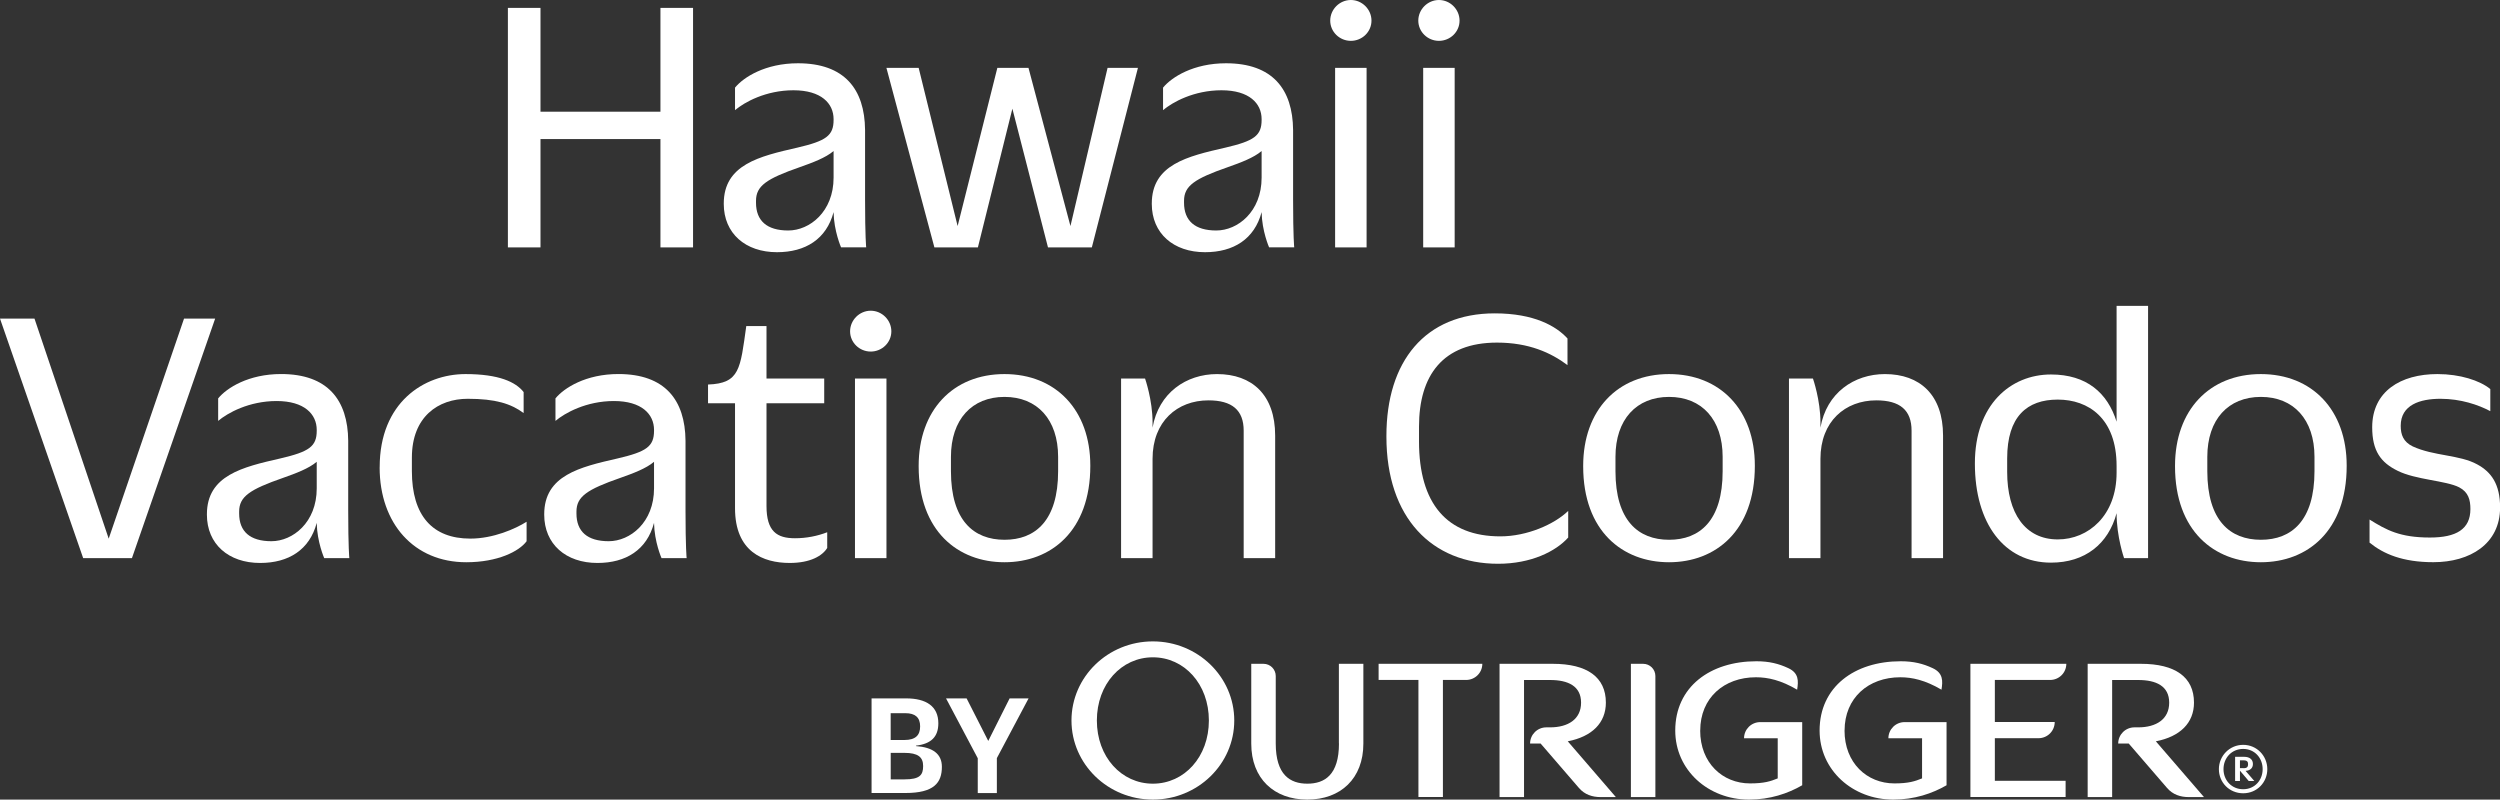
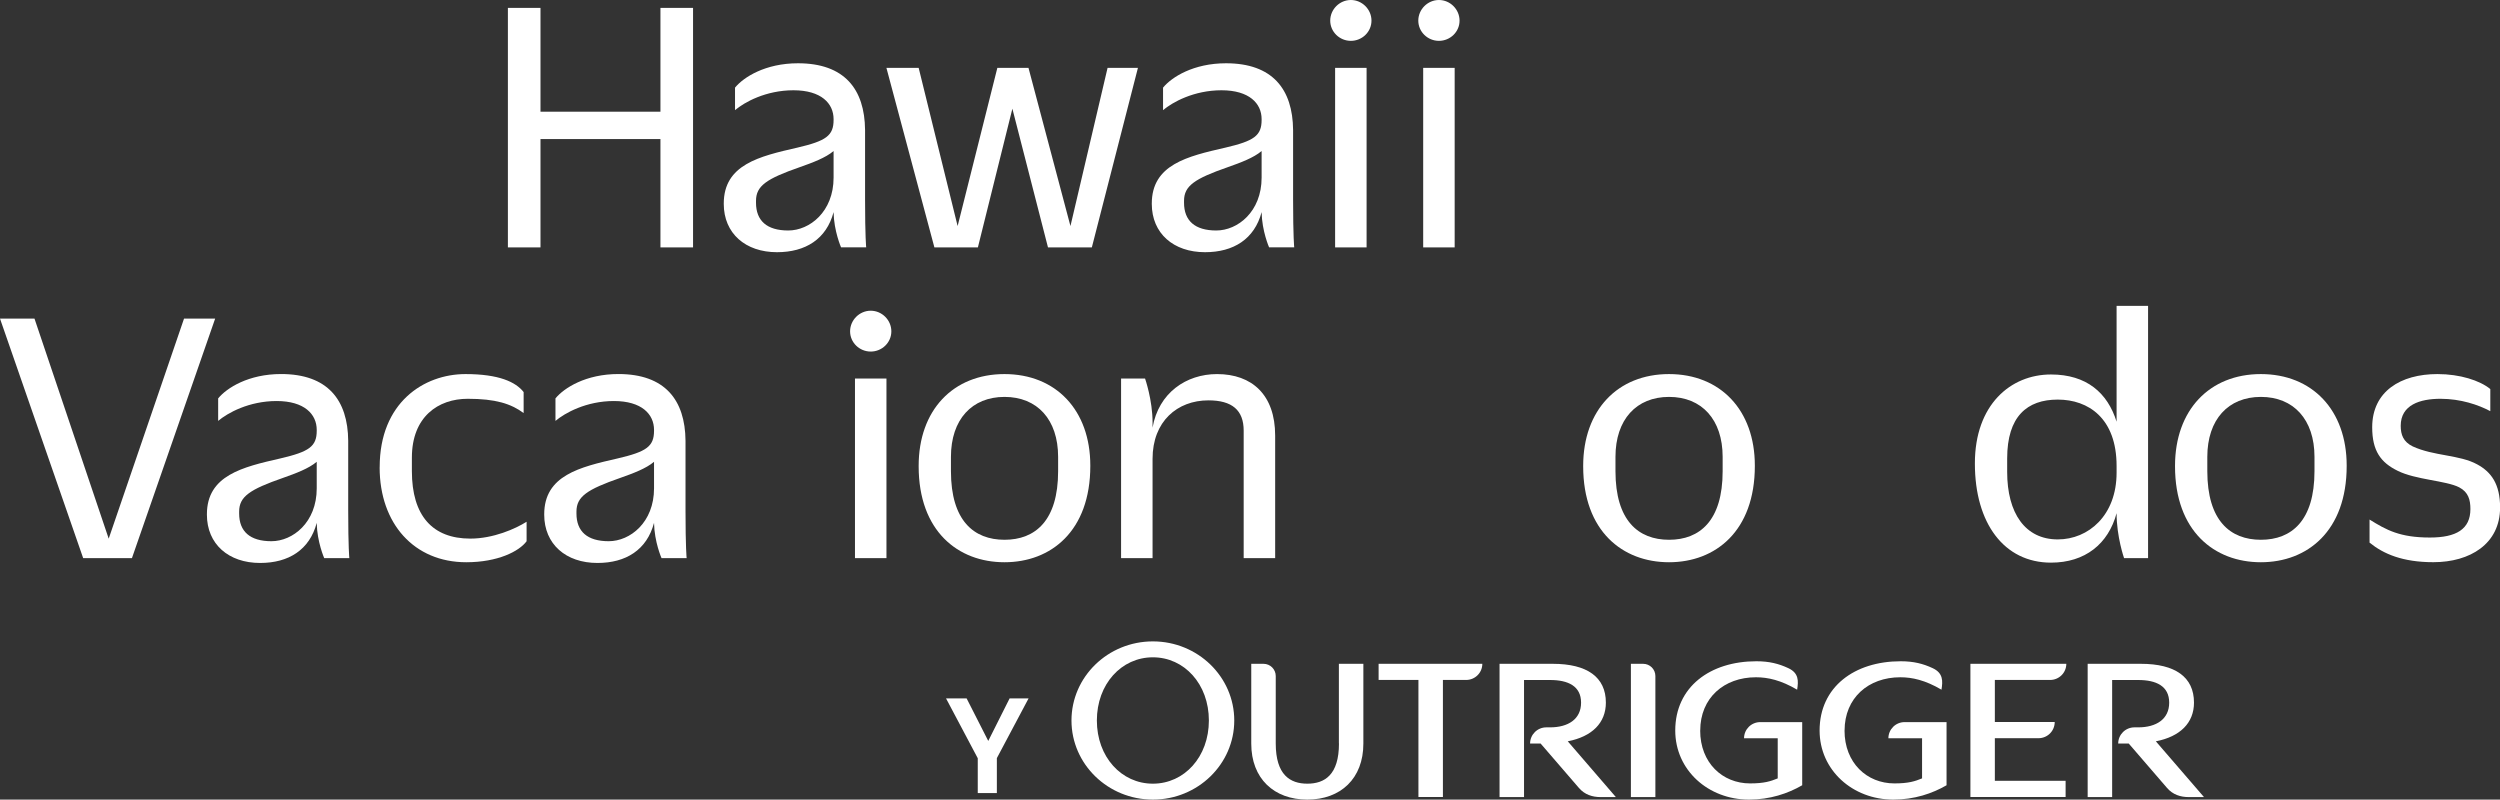
<svg xmlns="http://www.w3.org/2000/svg" viewBox="0 0 557.5 178.31">
  <rect x="0" y="0" width="557.5" height="178.31" fill="#333333" stroke="none" />
  <defs>
    <style>
      .cls-1 {
        fill: #fff;
      }
    </style>
  </defs>
  <g id="Outrigger">
    <g>
-       <path class="cls-1" d="M194.36,155.74h7.69c4.52,0,7.2,1.78,7.2,5.55,0,3.01-1.59,4.59-4.99,4.99v.1c3.73,.26,5.78,1.72,5.78,4.62,0,3.57-1.78,5.84-8.12,5.84h-7.56v-21.1Zm7.3,9.28c2.51,0,3.53-1.06,3.53-3.04s-1.09-2.94-3.3-2.94h-3.27v5.98h3.04Zm.07,8.78c3.37,0,4.13-.96,4.13-2.97s-1.16-2.94-4.19-2.94h-3.04v5.91h3.1Z" />
      <path class="cls-1" d="M218.04,169.09l-7.07-13.34h4.59l4.82,9.48,4.76-9.48h4.23l-7.07,13.31v7.79h-4.26v-7.76Z" />
    </g>
    <path class="cls-1" d="M257.09,174.76c-7.02,0-12.49-5.98-12.49-14.09s5.47-14.09,12.49-14.09,12.49,5.98,12.49,14.09-5.47,14.09-12.49,14.09m0-31.73c-10.02,0-18.15,7.9-18.15,17.64s8.13,17.64,18.15,17.64,18.15-7.9,18.15-17.64-8.13-17.64-18.15-17.64" />
    <path class="cls-1" d="M298.59,165.79c0,7.01-3.19,8.97-7.05,8.97s-7.05-1.97-7.05-8.97v-15.03c0-1.51-1.22-2.73-2.73-2.73h-2.73v17.79c0,7.8,5.07,12.49,12.5,12.49s12.5-4.69,12.5-12.49v-17.79h-5.46v17.76Z" />
    <path class="cls-1" d="M307.43,151.63h8.88v26.1h5.46v-26.1h5.17c2,0,3.62-1.61,3.62-3.61h-23.13v3.61Z" />
    <path class="cls-1" d="M366.42,148.03h-2.73v29.71h5.46v-26.98c0-1.51-1.22-2.73-2.73-2.73" />
    <path class="cls-1" d="M379.14,162.91c0,7.21,4.98,11.79,11.12,11.79,3.14,0,4.59-.47,6.17-1.12v-8.94h-7.51c0-2,1.62-3.61,3.62-3.61h9.35v14.08c-3.17,1.84-7.17,3.2-11.87,3.2-9.08,0-16.44-6.57-16.44-15.4,0-9.73,7.77-15.45,18.08-15.45,2.91,0,5.01,.55,7.12,1.53,2.37,1.1,2.29,2.85,1.98,4.81-3.63-2.13-6.52-2.77-9.19-2.77-7.11,0-12.42,4.6-12.42,11.88" />
    <path class="cls-1" d="M411.33,162.91c0,7.21,4.98,11.79,11.12,11.79,3.14,0,4.59-.47,6.17-1.12v-8.94h-7.51c0-2,1.62-3.61,3.62-3.61h9.35v14.08c-3.17,1.84-7.17,3.2-11.87,3.2-9.08,0-16.44-6.57-16.44-15.4,0-9.73,7.77-15.45,18.08-15.45,2.91,0,5.01,.55,7.12,1.53,2.37,1.1,2.29,2.85,1.98,4.81-3.63-2.13-6.52-2.77-9.19-2.77-7.11,0-12.42,4.6-12.42,11.88" />
    <path class="cls-1" d="M457.17,151.63c2,0,3.62-1.61,3.62-3.61h-21.39v29.71h21.23v-3.61h-15.78v-9.5h9.73c2,0,3.62-1.61,3.62-3.61h-13.35v-9.39h12.32Z" />
    <path class="cls-1" d="M349.62,165.31c5.39-1.05,8.49-4.09,8.49-8.63,0-5.69-4.2-8.65-11.82-8.65h-11.89v29.71h5.46v-26.1h5.81c4.01,0,6.91,1.35,6.91,5.05s-2.9,5.51-6.91,5.51h-.84c-2,0-3.62,1.61-3.62,3.61h2.35l8.54,9.9c1.28,1.49,2.98,2.04,4.86,2.04h3.38l-10.72-12.43Z" />
    <path class="cls-1" d="M480.77,165.31c5.39-1.05,8.49-4.09,8.49-8.63,0-5.69-4.19-8.65-11.82-8.65h-11.89v29.71h5.46v-26.1h5.81c4.01,0,6.91,1.35,6.91,5.05s-2.9,5.51-6.91,5.51h-.84c-2,0-3.62,1.61-3.62,3.61h2.35l8.54,9.9c1.28,1.49,2.98,2.04,4.86,2.04h3.38l-10.73-12.43Z" />
-     <path class="cls-1" d="M500.31,171.31c.8,0,1.01-.31,1.01-.91,0-.52-.21-.84-.97-.84h-.84v1.74h.8Zm-.8,.56v2.3h-1.08v-5.4h2.02c1.22,0,1.95,.59,1.95,1.6,0,.94-.63,1.46-1.64,1.53l1.95,2.26h-1.25l-1.95-2.3Zm5.06-.35c0-2.49-1.78-4.51-4.35-4.51s-4.38,2.02-4.38,4.51,1.82,4.48,4.38,4.48,4.35-1.99,4.35-4.48m-9.76,0c0-2.93,2.35-5.42,5.42-5.42s5.38,2.49,5.38,5.42-2.28,5.38-5.38,5.38-5.42-2.42-5.42-5.38" />
  </g>
  <g id="text">
    <path class="cls-1" d="M113.26,1.76h7.27V24.91h26.75V1.76h7.27V55.17h-7.27V31.01h-26.75v24.16h-7.27V1.76Z" />
    <g>
      <path class="cls-1" d="M161.4,45.47v-.08c0-8.69,7.94-10.53,16.38-12.46,6.44-1.5,8.11-2.67,8.11-6.19v-.17c0-3.51-2.76-6.44-8.94-6.44s-10.95,2.67-13.04,4.43v-5.02c1.92-2.34,6.77-5.43,14.04-5.43,10.37,0,14.88,5.77,14.96,14.88v15.55c0,8.28,.25,10.62,.25,10.62h-5.6s-1.59-3.59-1.67-7.86c-1.59,6.02-6.27,8.94-12.62,8.94-7.02,0-11.87-4.18-11.87-10.78Zm24.49-5.85v-5.94c-1.76,1.5-4.68,2.59-7.52,3.59-7.44,2.59-9.78,4.18-9.78,7.52v.42c0,4.01,2.42,6.19,7.19,6.19s10.11-4.18,10.11-11.79Z" />
      <path class="cls-1" d="M225.76,24.24l-7.69,30.93h-9.7l-10.7-40.04h7.19l8.69,35.28,8.86-35.28h6.94l9.36,35.28,8.28-35.28h6.77l-10.28,40.04h-9.78l-7.94-30.93Z" />
      <path class="cls-1" d="M256.85,45.47v-.08c0-8.69,7.94-10.53,16.38-12.46,6.44-1.5,8.11-2.67,8.11-6.19v-.17c0-3.51-2.76-6.44-8.94-6.44s-10.95,2.67-13.04,4.43v-5.02c1.92-2.34,6.77-5.43,14.04-5.43,10.37,0,14.88,5.77,14.96,14.88v15.55c0,8.28,.25,10.62,.25,10.62h-5.6s-1.59-3.59-1.67-7.86c-1.59,6.02-6.27,8.94-12.62,8.94-7.02,0-11.87-4.18-11.87-10.78Zm24.49-5.85v-5.94c-1.76,1.5-4.68,2.59-7.52,3.59-7.44,2.59-9.78,4.18-9.78,7.52v.42c0,4.01,2.42,6.19,7.19,6.19s10.11-4.18,10.11-11.79Z" />
      <path class="cls-1" d="M296.64,4.6c0-2.51,2.09-4.6,4.6-4.6s4.6,2.09,4.6,4.6-2.09,4.51-4.6,4.51-4.6-2.01-4.6-4.51Zm1.09,10.53h7.02V55.17h-7.02V15.13Z" />
      <path class="cls-1" d="M316.28,4.6c0-2.51,2.09-4.6,4.6-4.6s4.6,2.09,4.6,4.6-2.09,4.51-4.6,4.51-4.6-2.01-4.6-4.51Zm1.09,10.53h7.02V55.17h-7.02V15.13Z" />
    </g>
    <g>
      <path class="cls-1" d="M41.04,71.05h6.94l-18.56,53.42h-10.87L0,71.05H7.69l16.55,49.07,16.8-49.07Z" />
      <path class="cls-1" d="M46.14,114.77v-.08c0-8.69,7.94-10.53,16.38-12.46,6.44-1.5,8.11-2.67,8.11-6.19v-.17c0-3.51-2.76-6.44-8.94-6.44s-10.95,2.67-13.04,4.43v-5.02c1.92-2.34,6.77-5.43,14.04-5.43,10.37,0,14.88,5.77,14.96,14.88v15.55c0,8.28,.25,10.62,.25,10.62h-5.6s-1.59-3.59-1.67-7.86c-1.59,6.02-6.27,8.94-12.62,8.94-7.02,0-11.87-4.18-11.87-10.78Zm24.49-5.85v-5.94c-1.76,1.5-4.68,2.59-7.52,3.59-7.44,2.59-9.78,4.18-9.78,7.52v.42c0,4.01,2.42,6.18,7.19,6.18s10.11-4.18,10.11-11.79Z" />
      <path class="cls-1" d="M84.67,104.23v-.08c0-14.38,9.86-20.73,19.14-20.73,7.44,0,11.2,1.76,12.96,4.01v4.68c-2.84-2.09-6.27-3.18-12.46-3.18-6.6,0-12.46,4.01-12.46,13.12v3.01c0,9.95,4.6,15.05,13.04,15.05,5.1,0,10.03-2.17,12.54-3.76v4.35c-1.67,2.26-6.44,4.68-13.46,4.68-11.62,0-19.31-8.61-19.31-21.15Z" />
      <path class="cls-1" d="M121.36,114.77v-.08c0-8.69,7.94-10.53,16.38-12.46,6.44-1.5,8.11-2.67,8.11-6.19v-.17c0-3.51-2.76-6.44-8.94-6.44s-10.95,2.67-13.04,4.43v-5.02c1.92-2.34,6.77-5.43,14.04-5.43,10.37,0,14.88,5.77,14.96,14.88v15.55c0,8.28,.25,10.62,.25,10.62h-5.6s-1.59-3.59-1.67-7.86c-1.59,6.02-6.27,8.94-12.62,8.94-7.02,0-11.87-4.18-11.87-10.78Zm24.49-5.85v-5.94c-1.76,1.5-4.68,2.59-7.52,3.59-7.44,2.59-9.78,4.18-9.78,7.52v.42c0,4.01,2.42,6.18,7.19,6.18s10.11-4.18,10.11-11.79Z" />
-       <path class="cls-1" d="M163.91,113.34v-23.41h-6.02v-4.18c7.11-.25,7.19-3.51,8.53-13.04h4.51v11.7h12.87v5.52h-12.87v22.91c0,5.68,2.34,7.19,6.35,7.19,2.59,0,5.02-.5,7.19-1.34v3.51c-1.09,1.76-3.76,3.34-8.36,3.34-5.94,0-12.2-2.51-12.2-12.2Z" />
      <path class="cls-1" d="M189.57,73.89c0-2.51,2.09-4.6,4.6-4.6s4.6,2.09,4.6,4.6-2.09,4.51-4.6,4.51-4.6-2.01-4.6-4.51Zm1.09,10.53h7.02v40.04h-7.02v-40.04Z" />
      <path class="cls-1" d="M204.86,103.98v-.08c0-12.46,7.69-20.48,19.14-20.48s19.14,8.03,19.14,20.4v.08c0,14.54-8.78,21.48-19.14,21.48s-19.14-6.94-19.14-21.4Zm31.1,1.09v-3.18c0-8.36-4.68-13.38-11.95-13.38s-11.95,5.02-11.95,13.38v3.18c0,11.03,5.1,15.3,11.95,15.3s11.95-4.26,11.95-15.3Z" />
      <path class="cls-1" d="M250,84.42h5.35s1.67,4.77,1.67,9.78v1.17c1.34-7.77,7.52-11.95,14.38-11.95,7.77,0,12.96,4.6,12.96,13.71v27.34h-7.02v-28.42c0-4.6-2.59-6.77-7.86-6.77-6.94,0-12.46,4.68-12.46,13.04v22.15h-7.02v-40.04Z" />
-       <path class="cls-1" d="M309.17,97.38v-.17c0-16.63,8.61-27.33,24.16-27.33,8.78,0,13.71,2.84,16.22,5.6v5.94c-3.68-2.76-8.61-5.02-15.72-5.02-12.12,0-17.39,7.36-17.39,18.72v3.34c0,13.79,6.19,21.15,18.14,21.15,5.94,0,12.04-2.68,15.13-5.68v5.94c-2.76,3.09-8.28,5.85-15.63,5.85-14.71,0-24.91-10.2-24.91-28.34Z" />
      <path class="cls-1" d="M353.05,103.98v-.08c0-12.46,7.69-20.48,19.14-20.48s19.14,8.03,19.14,20.4v.08c0,14.54-8.78,21.48-19.14,21.48s-19.14-6.94-19.14-21.4Zm31.1,1.09v-3.18c0-8.36-4.68-13.38-11.95-13.38s-11.95,5.02-11.95,13.38v3.18c0,11.03,5.1,15.3,11.95,15.3s11.95-4.26,11.95-15.3Z" />
-       <path class="cls-1" d="M398.94,84.42h5.35s1.67,4.77,1.67,9.78v1.17c1.34-7.77,7.52-11.95,14.38-11.95,7.77,0,12.96,4.6,12.96,13.71v27.34h-7.02v-28.42c0-4.6-2.59-6.77-7.86-6.77-6.94,0-12.46,4.68-12.46,13.04v22.15h-7.02v-40.04Z" />
      <path class="cls-1" d="M440.4,103.4v-.08c0-13.04,7.94-19.81,16.97-19.81,7.94,0,12.62,4.1,14.63,10.53v-25.83h7.02v56.26h-5.35s-1.67-4.76-1.67-10.03c-1.84,6.85-7.02,11.03-14.63,11.03-10.45,0-16.97-8.78-16.97-22.07Zm31.6,2.01v-1.5c0-10.62-6.27-14.8-13.12-14.8s-11.28,3.76-11.28,13.12v3.01c0,9.2,4.01,15.05,11.28,15.05,6.85,0,13.12-5.35,13.12-14.88Z" />
      <path class="cls-1" d="M485.03,103.98v-.08c0-12.46,7.69-20.48,19.14-20.48s19.14,8.03,19.14,20.4v.08c0,14.54-8.78,21.48-19.14,21.48s-19.14-6.94-19.14-21.4Zm31.1,1.09v-3.18c0-8.36-4.68-13.38-11.95-13.38s-11.95,5.02-11.95,13.38v3.18c0,11.03,5.1,15.3,11.95,15.3s11.95-4.26,11.95-15.3Z" />
      <path class="cls-1" d="M528.41,121.04v-5.18c3.76,2.34,6.77,4.01,13.46,4.01,5.85,0,9.03-1.84,9.03-6.35,0-2.01-.42-3.76-2.51-4.85-2.93-1.5-9.7-1.67-13.71-3.68-3.76-1.84-5.68-4.43-5.68-9.7,0-8.02,6.35-11.87,14.55-11.87,5.02,0,9.44,1.42,11.79,3.34v4.93c-2.68-1.42-6.6-2.76-11.12-2.76s-8.86,1.34-8.86,6.02c0,2,.59,3.59,2.68,4.6,4.68,2.17,10.45,1.84,14.38,4.01,3.09,1.67,5.1,4.35,5.1,9.61,0,8.11-6.69,12.2-14.88,12.2-6.85,0-11.12-1.84-14.21-4.35Z" />
    </g>
  </g>
</svg>